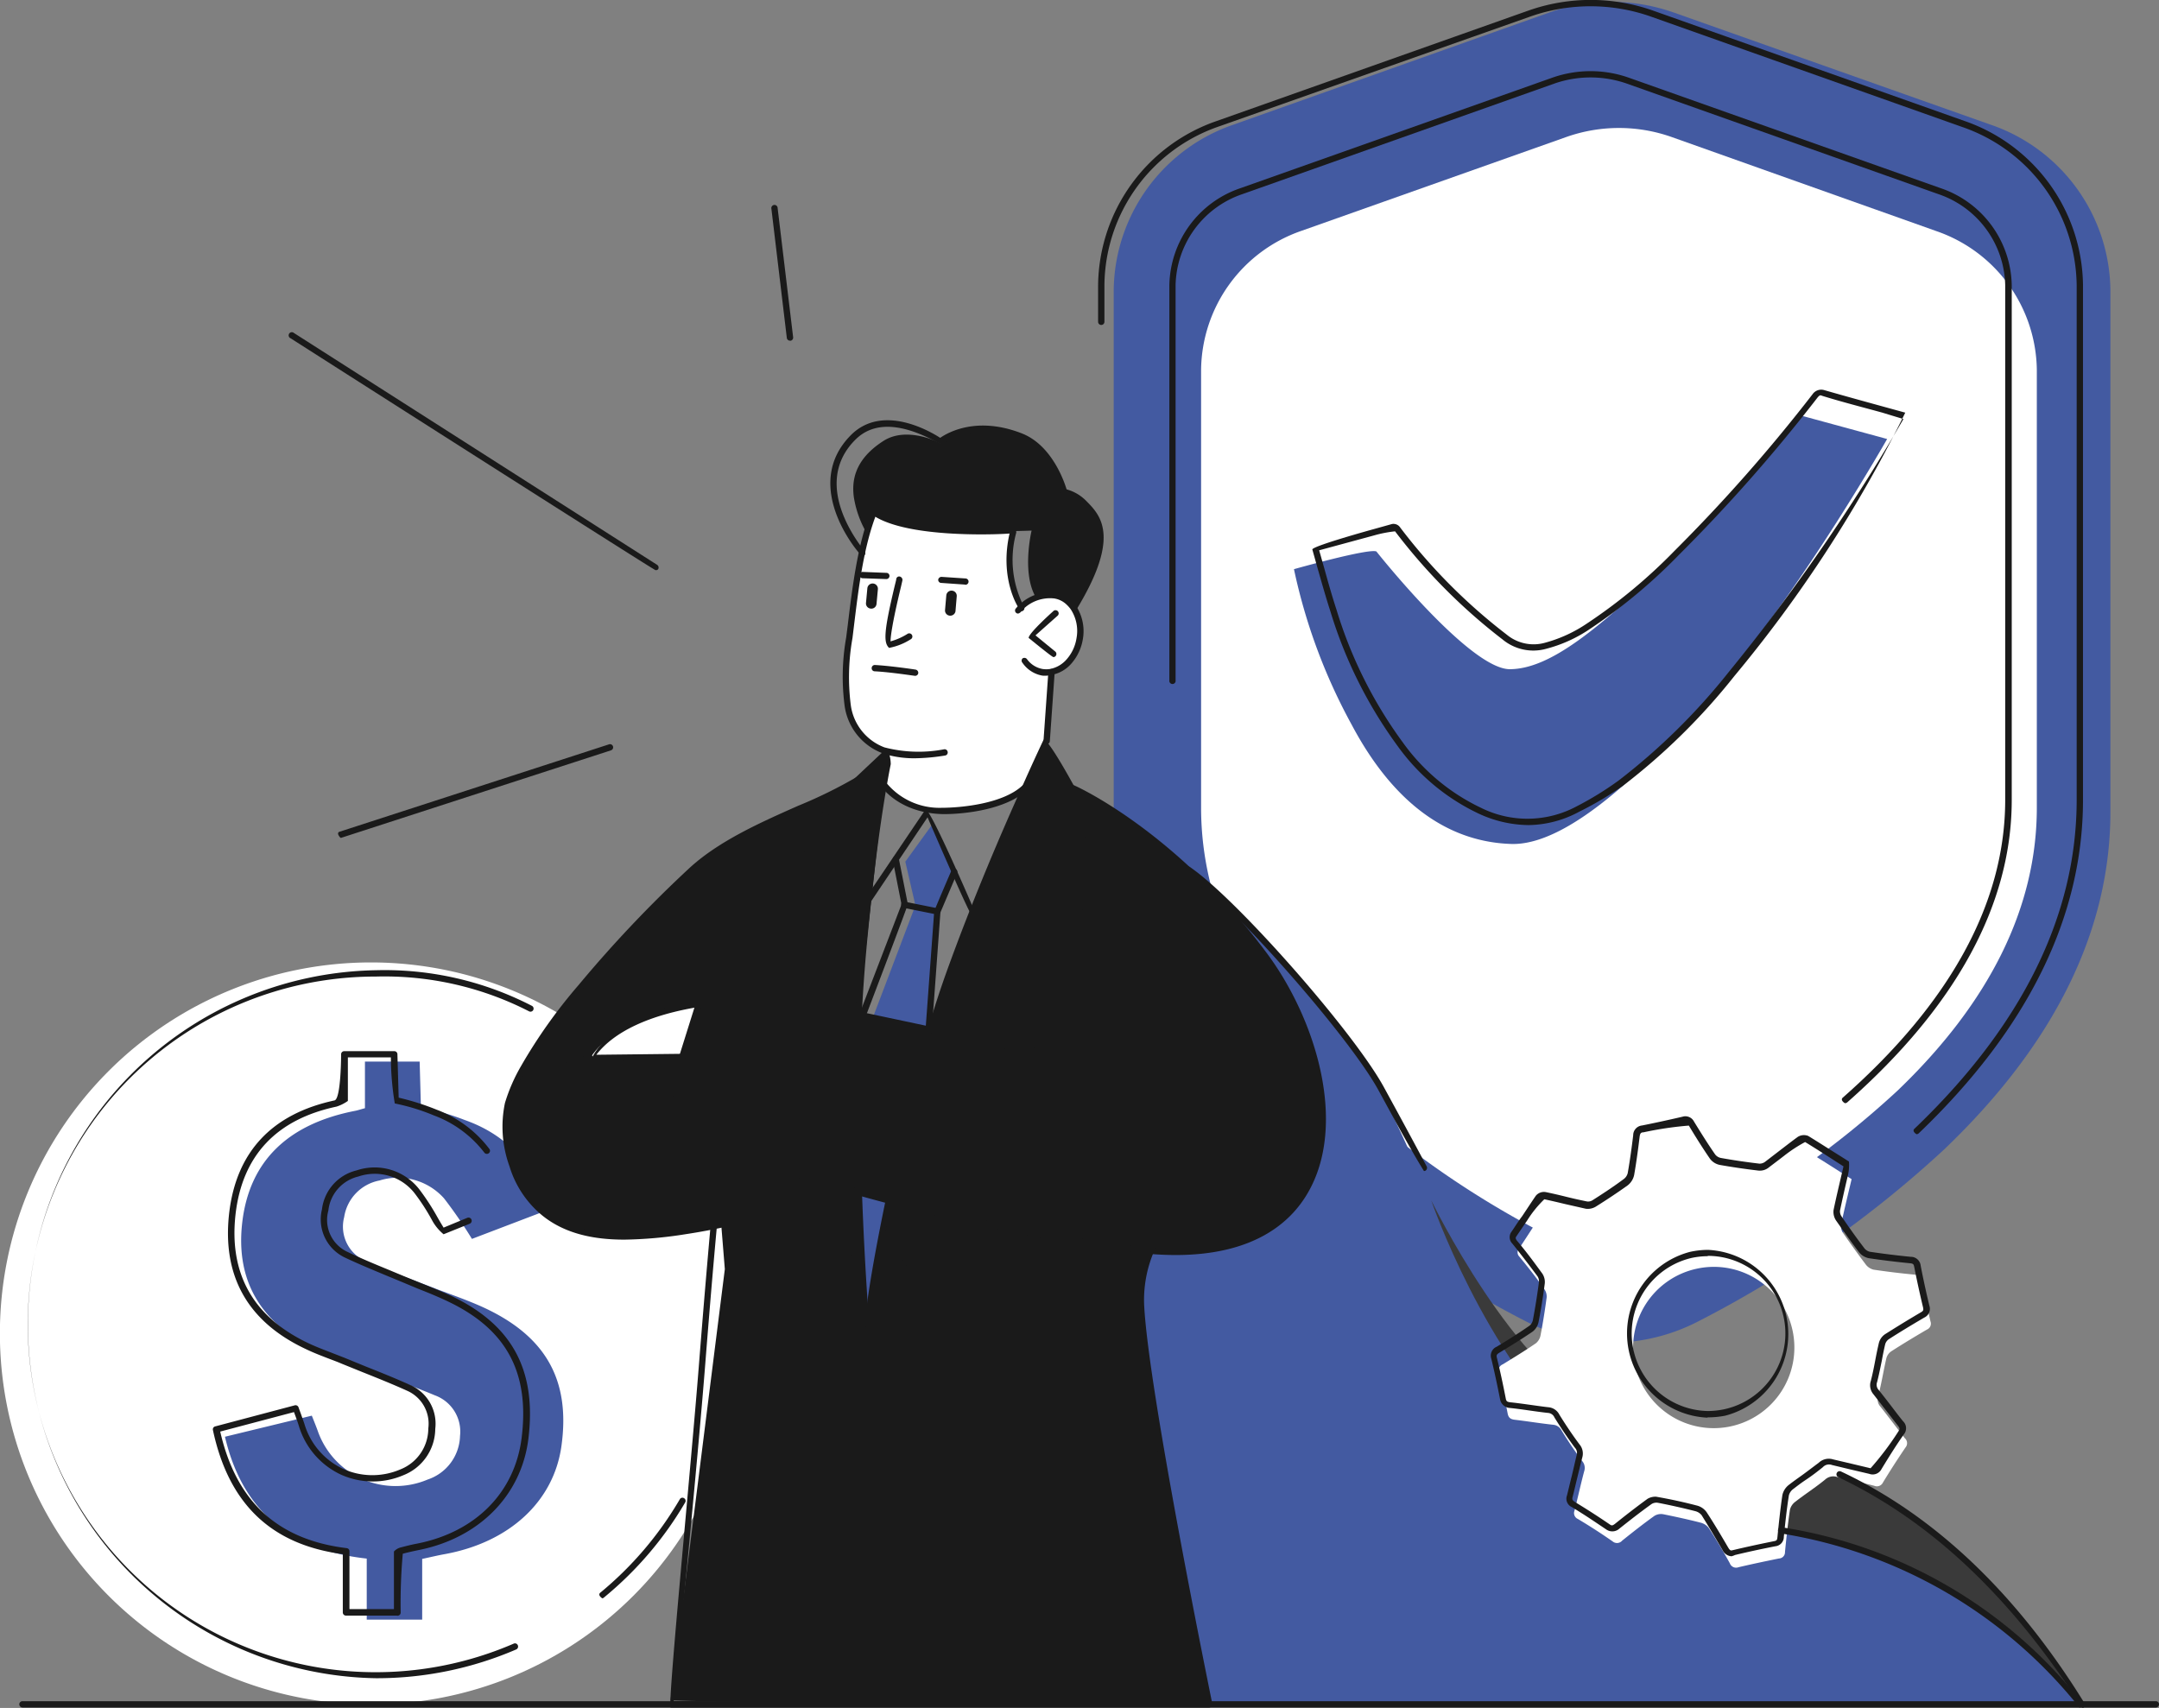
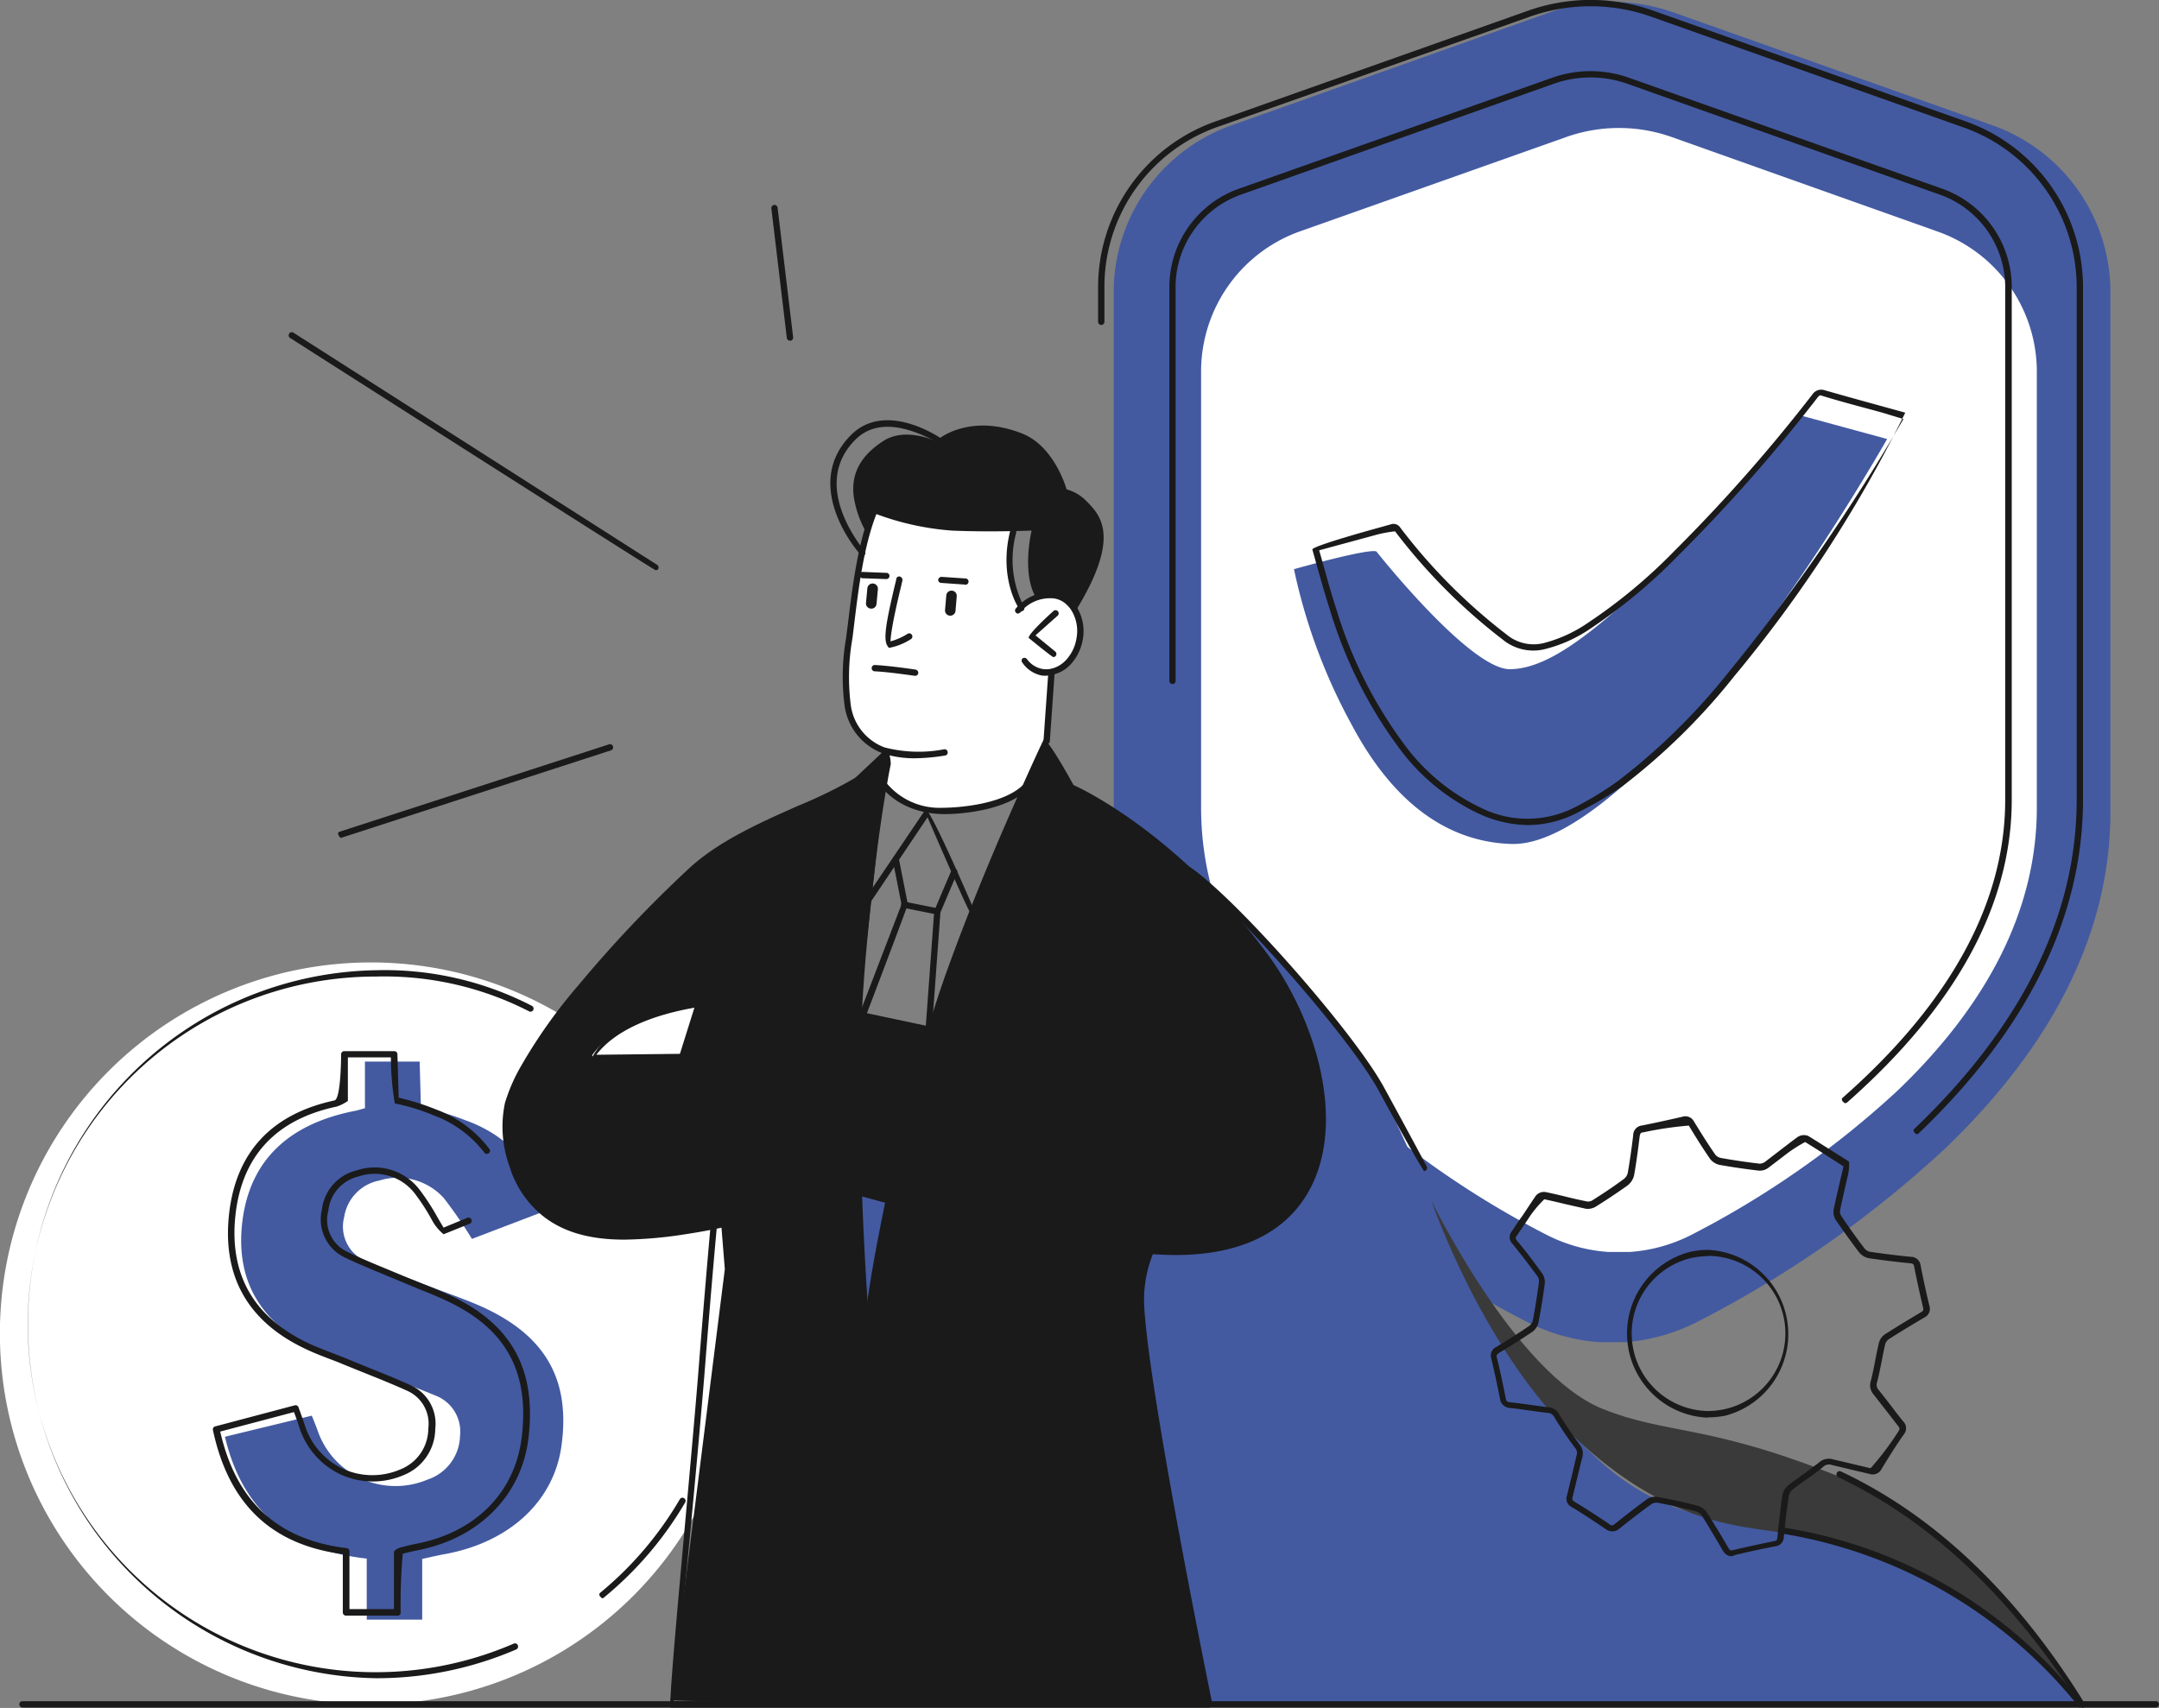
<svg xmlns="http://www.w3.org/2000/svg" viewBox="0 0 204.81 162.04">
  <rect x="0" y="0" width="204.81" height="162.04" fill="#808080" stroke="none" />
  <defs>
    <style>.cls-1{fill:#fff;}.cls-2{fill:#435aa1;}.cls-3{fill:#1a1a1a;}.cls-4{fill:#3a3a3a;}</style>
  </defs>
  <g id="Layer_2" data-name="Layer 2">
    <g id="_Layer_" data-name="&lt;Layer&gt;">
      <path class="cls-1" d="M70.39,126.51a35.2,35.2,0,1,1-35.2-35.2A35.2,35.2,0,0,1,70.39,126.51Z" />
      <path class="cls-2" d="M53.26,137.19c-.73,5.26-4.93,9.14-11.08,10.26-.67.12-1.32.28-2.13.45v5.76H34.79v-5.79c-7.56-.83-11.86-4.78-13.45-11.56l8.24-2c.22.56.43,1.06.61,1.58a7.82,7.82,0,0,0,10.38,4.48,4.49,4.49,0,0,0,3.07-4.14,3.66,3.66,0,0,0-2.39-3.85c-2.24-.94-4.55-1.74-6.84-2.6-1.2-.45-2.44-.84-3.62-1.34-5.92-2.54-8.53-6.79-7.79-12.62.72-5.68,4.32-9.19,10.69-10.43.26-.05.51-.14.93-.25v-4.42h5.19l.12,4.36a22.79,22.79,0,0,1,4.13,1.17c4.24,1.49,6.62,4.43,8,8.51l-7.29,2.78a43.37,43.37,0,0,0-2.65-3.85A5.87,5.87,0,0,0,36,112a4.17,4.17,0,0,0-3.35,3.47,3.56,3.56,0,0,0,2.22,4.25c1.91.83,3.89,1.55,5.85,2.31,1.64.64,3.32,1.2,4.92,1.91C51.73,126.67,54.14,130.87,53.26,137.19Z" />
      <path class="cls-2" d="M188.84,11.83l-30-10.62a17.79,17.79,0,0,0-11.93,0L117,11.83a16.8,16.8,0,0,0-11.35,15.69V77.05c0,11.24,5.31,22,15.78,32a104.17,104.17,0,0,0,23.28,16.29,18,18,0,0,0,7,2s.95,0,1.54,0c.33,0,.65,0,.9,0a18.09,18.09,0,0,0,7-2,104.4,104.4,0,0,0,23.28-16.29c10.47-10,15.77-20.79,15.77-32V27.52A16.79,16.79,0,0,0,188.84,11.83Z" />
      <path class="cls-1" d="M183.7,21.93,158.58,13a15,15,0,0,0-10,0l-25.12,8.9a14.12,14.12,0,0,0-9.52,13.17V76.63c0,9.42,4.45,18.45,13.23,26.85a88,88,0,0,0,19.52,13.66,15.16,15.16,0,0,0,5.87,1.64s.79,0,1.29,0c.28,0,.54,0,.75,0a15.15,15.15,0,0,0,5.88-1.64A88,88,0,0,0,180,103.48c8.77-8.4,13.22-17.43,13.22-26.85V35.1A14.11,14.11,0,0,0,183.7,21.93Z" />
      <path class="cls-2" d="M113.91,83.71s12.74,11.06,17,19.59,10.39,24.35,16,30.36c5.36,5.73,8.29,9.11,17.88,10.94s12,2.13,19.92,6.27A36.12,36.12,0,0,1,197,161.71l-82.31-.06L111,157.3l2.52-.61-12-59.07Z" />
      <path class="cls-3" d="M120.47,91.36c-3.56-5.17-11.81-13.66-18.83-16.66l-2.35-4.4s-3.67,7.91-4.76,10.62c-1.66,4.13-6.23,16.75-6.23,16.75L81.46,96.1l2.75-24.78-3.27,3.13s-10.53,3.83-14.11,7.09S53.56,94.84,50.9,99.16s-3.83,6.94-2.33,11.4,5,7.58,13,6.65a54,54,0,0,0,6.85-1l.34,4.2-5.15,40.9s1.08.13,21.85.38,29.21-.06,29.21-.06-6.75-36.11-6.45-38.49a28.86,28.86,0,0,1,1-4.49s10.7,1.77,14.68-5.7S124,96.54,120.47,91.36ZM82.1,125.27,81.46,113l2.75.9Z" />
      <path class="cls-4" d="M135.77,113.88s5,14.64,14.16,23,16.06,7.83,20,8.71,15.71,2.2,27.25,16.11c0,0-8.51-15.72-21.72-21.2s-17.19-4.31-23.47-6.85C143.72,130.3,135.77,113.88,135.77,113.88Z" />
-       <path class="cls-1" d="M96,50.32a11.06,11.06,0,0,0,.75,7.15,4.08,4.08,0,0,1,3.16-1,3.37,3.37,0,0,1,2.51,4.36c-.59,2.2-1.91,2.94-2.71,2.94l-.46,6.53L96.92,75s-4.5,2.9-9,1.7-4.13-2.37-4.13-2.37l.33-1.87V71.29s-4.16-.91-3.86-7.14a78.06,78.06,0,0,1,1.61-12l1-3.48a12,12,0,0,0,5.16,1.48C91.38,50.39,96,50.32,96,50.32Z" />
+       <path class="cls-1" d="M96,50.32a11.06,11.06,0,0,0,.75,7.15,4.08,4.08,0,0,1,3.16-1,3.37,3.37,0,0,1,2.51,4.36c-.59,2.2-1.91,2.94-2.71,2.94l-.46,6.53L96.92,75s-4.5,2.9-9,1.7-4.13-2.37-4.13-2.37l.33-1.87V71.29s-4.16-.91-3.86-7.14a78.06,78.06,0,0,1,1.61-12l1-3.48C91.38,50.39,96,50.32,96,50.32Z" />
      <path class="cls-1" d="M56,100.37l8.71-.09L66.37,95S58.61,96.25,56,100.37Z" />
      <path class="cls-2" d="M130.57,52.32s8.87,11.21,12.68,11.17,8.35-3.75,15.42-10.57a111.91,111.91,0,0,0,11.9-13.57l8.45,2.3s-7.45,13.13-15.15,22.42-15.27,16.16-20.5,16-10.74-3-15.16-11.34A54,54,0,0,1,122.75,54S129.83,52,130.57,52.32Z" />
-       <polygon class="cls-2" points="82.8 96.55 86.84 85.9 85.88 81.75 88.54 78.08 90.52 82.68 88.92 86.47 88.11 97.5 82.8 96.55" />
      <polygon class="cls-2" points="81.48 113.36 82.1 125.27 84.21 113.87 81.48 113.36" />
-       <path class="cls-1" d="M160.2,107.67c-1.27.3-2.55.58-3.83.83a.66.66,0,0,0-.61.68c-.14,1.2-.3,2.41-.51,3.6a1.32,1.32,0,0,1-.52.77c-1,.7-2,1.35-3,2a1.09,1.09,0,0,1-.72.15c-1.33-.28-2.64-.62-4-.89a.74.74,0,0,0-.65.23c-.77,1.12-1.49,2.27-2.24,3.39a.56.56,0,0,0,0,.78c.82,1,1.62,2,2.39,3.11a1.2,1.2,0,0,1,.21.78c-.16,1.2-.35,2.4-.58,3.59a1.25,1.25,0,0,1-.44.75c-1,.69-2.08,1.35-3.14,2a.66.66,0,0,0-.38.82q.47,1.91.84,3.84c.08.42.28.55.68.6,1.2.14,2.4.34,3.61.47a1,1,0,0,1,.84.57q.9,1.47,1.92,2.85a1,1,0,0,1,.21,1c-.33,1.24-.6,2.5-.92,3.74a.61.61,0,0,0,.32.78q1.68,1,3.3,2.13a.64.64,0,0,0,.9-.07c1-.8,2-1.59,3.06-2.35a1.2,1.2,0,0,1,.83-.16c1.19.24,2.38.5,3.55.8a1.41,1.41,0,0,1,.78.51c.71,1.09,1.38,2.22,2,3.35a.63.63,0,0,0,.82.37c1.28-.3,2.56-.57,3.84-.83a.59.59,0,0,0,.57-.62c.13-1.32.27-2.65.47-4a1.34,1.34,0,0,1,.52-.77c.92-.72,1.91-1.35,2.81-2.09a1.14,1.14,0,0,1,1.12-.26c1.18.3,2.37.54,3.54.84a.64.64,0,0,0,.84-.32c.68-1.12,1.39-2.22,2.13-3.31a.63.63,0,0,0-.07-.89c-.78-1-1.53-2-2.32-3a1,1,0,0,1-.19-1c.3-1.17.49-2.37.76-3.55a1.17,1.17,0,0,1,.45-.67c1.12-.72,2.26-1.41,3.41-2.08a.61.61,0,0,0,.33-.78c-.29-1.27-.58-2.55-.83-3.84-.08-.42-.26-.55-.67-.59-1.3-.12-2.6-.28-3.89-.47a1.35,1.35,0,0,1-.74-.48c-.75-1-1.47-2-2.16-3a1.1,1.1,0,0,1-.19-.78c.3-1.43.65-2.85,1-4.33-1.3-.82-2.57-1.65-3.86-2.43a.8.8,0,0,0-.7.09c-1,.77-2.07,1.6-3.12,2.37a1.05,1.05,0,0,1-.72.21c-1.23-.14-2.45-.32-3.67-.53a1.3,1.3,0,0,1-.74-.47c-.69-1-1.35-2.07-2-3.13A.62.62,0,0,0,160.2,107.67Zm9.85,18.57a7.65,7.65,0,1,1-9.1-5.87A7.63,7.63,0,0,1,170.05,126.24Z" />
      <path class="cls-3" d="M82.28,50.68l.61-2a26,26,0,0,0,7.41,1.66c3.67.16,7.56,0,7.56,0s-1,4.16.48,6.45a4.51,4.51,0,0,1,1.61-.28,2.09,2.09,0,0,1,2,1.14,18.76,18.76,0,0,0,2.32-5c.42-2.1.22-3.75-1.1-4.7a8,8,0,0,0-2.29-1.23s-1-4.26-3.73-5.26-6-1.09-7.91.6c0,0-3.22-1.74-5.52-.17C81,43.67,80.8,45.7,81,47.18A9.79,9.79,0,0,0,82.28,50.68Z" />
      <path class="cls-3" d="M164.26,147.65a1,1,0,0,1-.84-.56c-.62-1.07-1.3-2.21-2-3.34a1.14,1.14,0,0,0-.6-.38c-1.14-.29-2.33-.56-3.53-.79a.87.87,0,0,0-.61.11c-1.13.81-2.22,1.67-3.05,2.33a1,1,0,0,1-1.25.09c-1-.67-2-1.36-3.28-2.13a.87.87,0,0,1-.45-1.1c.15-.6.29-1.2.44-1.8s.3-1.3.47-2a.71.71,0,0,0-.16-.73c-.66-.89-1.31-1.85-1.94-2.87a.71.71,0,0,0-.61-.43c-.64-.07-1.27-.16-1.9-.25s-1.14-.16-1.71-.22a1,1,0,0,1-.94-.84c-.27-1.37-.54-2.63-.83-3.83a.92.92,0,0,1,.51-1.14c.87-.52,2-1.22,3.12-2a.94.94,0,0,0,.32-.56c.22-1.16.41-2.36.57-3.57a.85.85,0,0,0-.15-.57c-.69-.93-1.44-1.92-2.38-3.09a.86.86,0,0,1-.06-1.14c.33-.48.65-1,1-1.46.43-.64.85-1.29,1.29-1.93a1,1,0,0,1,.95-.35c.68.14,1.36.3,2,.46s1.28.3,1.92.43a.78.78,0,0,0,.5-.11c1.15-.73,2.09-1.36,2.95-2a1,1,0,0,0,.4-.58c.23-1.29.4-2.6.52-3.59a.93.93,0,0,1,.84-.93c1.2-.24,2.45-.51,3.83-.83a.92.92,0,0,1,1.1.46c.53.86,1.23,2,2,3.11a.91.91,0,0,0,.55.34c1.11.2,2.3.38,3.65.54a.88.88,0,0,0,.51-.15l1.47-1.13c.55-.42,1.09-.84,1.65-1.25a1.1,1.1,0,0,1,1-.1c1,.61,2,1.26,3.05,1.91l.82.52a4.47,4.47,0,0,1-.14,1.47c-.25,1.07-.49,2.12-.71,3.18a.84.84,0,0,0,.14.55c.74,1.09,1.44,2.07,2.15,3a.93.93,0,0,0,.54.36c1.2.18,2.47.34,3.88.48a.93.93,0,0,1,.94.83c.23,1.2.5,2.45.83,3.82a.91.91,0,0,1-.48,1.11c-1.35.79-2.43,1.45-3.39,2.07a.86.86,0,0,0-.33.49c-.12.51-.22,1-.32,1.56-.14.67-.27,1.34-.44,2a.72.72,0,0,0,.13.73c.4.5.79,1,1.18,1.51s.76,1,1.15,1.48a.91.91,0,0,1,.08,1.24c-.71,1-1.42,2.14-2.12,3.29a.94.94,0,0,1-1.17.46l-1.71-.4-1.83-.44a.79.79,0,0,0-.86.21c-.51.41-1,.79-1.57,1.17s-.84.6-1.25.91a1.08,1.08,0,0,0-.4.59c-.22,1.39-.36,2.77-.48,3.94a.89.89,0,0,1-.8.89c-1.38.27-2.63.54-3.83.83A1.76,1.76,0,0,1,164.26,147.65ZM157.11,142c1.48.26,2.68.53,3.83.83a1.61,1.61,0,0,1,.95.63c.74,1.13,1.42,2.28,2.05,3.36.21.36.29.28.49.24,1.21-.29,2.46-.56,3.85-.84.26-.05.3-.1.33-.36.12-1.18.26-2.57.47-4a1.67,1.67,0,0,1,.64-1c.41-.32.84-.62,1.27-.93s1-.75,1.54-1.15a1.38,1.38,0,0,1,1.37-.32l1.83.43,1.72.41a27.83,27.83,0,0,0,2.64-3.5c.15-.22.14-.3-.05-.54-.39-.49-.77-1-1.15-1.48s-.78-1-1.17-1.5a1.31,1.31,0,0,1-.25-1.26c.17-.65.3-1.31.43-2s.21-1.05.33-1.58a1.44,1.44,0,0,1,.58-.85c1-.63,2.06-1.29,3.42-2.09.22-.13.25-.2.2-.45-.33-1.38-.6-2.64-.84-3.85-.05-.27-.11-.32-.41-.35-1.42-.14-2.7-.3-3.91-.48a1.61,1.61,0,0,1-.93-.58c-.71-.94-1.42-1.93-2.17-3a1.47,1.47,0,0,1-.23-1c.22-1.06.47-2.11.72-3.19l.22-.94-.64-.41c-1-.65-2-1.29-3-1.9a13.61,13.61,0,0,0-2,1.31c-.49.38-1,.76-1.48,1.13a1.35,1.35,0,0,1-.94.27c-1.35-.16-2.55-.34-3.68-.54a1.54,1.54,0,0,1-.93-.59c-.77-1.12-1.48-2.27-2-3.14a32.73,32.73,0,0,0-4.31.64c-.26,0-.32.13-.36.42-.12,1-.29,2.32-.52,3.63a1.68,1.68,0,0,1-.64,1c-.87.62-1.82,1.26-3,2a1.46,1.46,0,0,1-.94.2l-1.94-.44c-.67-.16-1.34-.32-2-.46a10.52,10.52,0,0,0-1.62,2l-1,1.47c-.13.18-.12.24,0,.43,1,1.18,1.71,2.17,2.4,3.11a1.43,1.43,0,0,1,.26,1c-.16,1.22-.35,2.43-.58,3.6a1.54,1.54,0,0,1-.56.94c-1.13.77-2.28,1.47-3.15,2-.27.16-.31.24-.25.49.3,1.21.57,2.47.84,3.85.05.27.12.33.42.37.58.06,1.16.14,1.74.22s1.25.18,1.87.25a1.28,1.28,0,0,1,1.06.71c.62,1,1.26,1.95,1.91,2.82a1.34,1.34,0,0,1,.26,1.24c-.17.65-.32,1.29-.48,1.94s-.28,1.2-.44,1.81c-.06.24,0,.31.19.45,1.25.76,2.33,1.46,3.31,2.13.21.15.28.15.54-.05.83-.67,1.93-1.53,3.07-2.36A1.46,1.46,0,0,1,157.11,142Zm4.85-7.5a8,8,0,0,1-1.64-15.73,8.13,8.13,0,0,1,1.7-.19,8,8,0,0,1,1.65,15.73A8.37,8.37,0,0,1,162,134.47Zm.06-15.32a7.48,7.48,0,0,0-1.57.17A7.36,7.36,0,0,0,162,133.87a7.72,7.72,0,0,0,1.58-.17A7.36,7.36,0,0,0,162,119.15Z" />
      <path class="cls-3" d="M145,78.28a11.44,11.44,0,0,1-4.75-1.1,19.92,19.92,0,0,1-7.63-6.35,42.42,42.42,0,0,1-6.4-12.78c-.43-1.33-.8-2.64-1.19-4l-.54-1.93c.2-.37,5.72-1.89,5.72-1.89l1.72-.48a.76.76,0,0,1,.9.3,53.61,53.61,0,0,0,10.09,10.15,4,4,0,0,0,3.68.77,13.21,13.21,0,0,0,3.92-1.8,50.6,50.6,0,0,0,8.32-6.9,154.75,154.75,0,0,0,13.1-14.86,1,1,0,0,1,1.14-.39c1.88.54,3.77,1.06,5.66,1.58l2,.55a125.87,125.87,0,0,1-16.22,25,60.3,60.3,0,0,1-10.56,10.4A31.57,31.57,0,0,1,149.83,77,10.36,10.36,0,0,1,145,78.28ZM125.14,52.21c.16.55.31,1.1.47,1.65.38,1.38.75,2.69,1.18,4a41.65,41.65,0,0,0,6.31,12.61,19.32,19.32,0,0,0,7.39,6.17,9.88,9.88,0,0,0,9.06-.13,30.51,30.51,0,0,0,4-2.46A60.12,60.12,0,0,0,164,63.75a182.27,182.27,0,0,0,16.57-24c-.05,0-2-.6-2-.6-1.89-.52-3.78-1-5.66-1.58-.2-.06-.25-.16-.51.17a154.85,154.85,0,0,1-13.16,14.93,51.85,51.85,0,0,1-8.41,7,13.38,13.38,0,0,1-4.1,1.87,4.57,4.57,0,0,1-4.19-.87,54.47,54.47,0,0,1-10.2-10.26,11.67,11.67,0,0,0-2,.39Z" />
      <path class="cls-3" d="M32.3,79.49c-.33-.36-.25-.53-.09-.58l25.59-8.3a.3.3,0,0,1,.18.57l-25.59,8.3Z" />
      <path class="cls-3" d="M62.18,54.09c-.16,0-34.62-22-34.62-22a.3.3,0,1,1,.32-.5l34.46,22a.31.31,0,0,1,.09.42A.28.28,0,0,1,62.18,54.09Z" />
      <path class="cls-3" d="M74.94,32.32a.3.3,0,0,1-.3-.26L73.18,19.82a.3.3,0,1,1,.59-.07L75.24,32a.3.3,0,0,1-.26.33Z" />
      <path class="cls-3" d="M99.92,62.34c-.19-.06-2.34-1.82-2.34-1.82,0-.45,2.32-2.52,2.32-2.52a.3.3,0,1,1,.4.44l-2.07,1.84,1.87,1.53a.3.3,0,0,1,.05.42A.28.28,0,0,1,99.92,62.34Z" />
      <path class="cls-3" d="M84.36,61.48c-.57-.49-.52-1.58.54-6,.07-.27.11-.45.12-.5a.28.28,0,0,1,.28-.29.33.33,0,0,1,.31.31c0,.06,0,.06-.13.62-.89,3.68-1,4.86-1,5.23a6,6,0,0,0,1.59-.7.3.3,0,1,1,.31.51,5.82,5.82,0,0,1-2,.8Z" />
      <path class="cls-3" d="M86.81,64.12c-.07,0-2.39-.36-3.84-.43a.29.29,0,0,1-.28-.31.3.3,0,0,1,.29-.29c1.5.08,3.78.42,3.88.44a.31.31,0,0,1,.25.34A.3.3,0,0,1,86.81,64.12Z" />
      <path class="cls-3" d="M90.1,58.41a.49.49,0,0,1-.45-.54l.12-1.39a.49.49,0,0,1,.54-.44.49.49,0,0,1,.45.53L90.64,58A.5.5,0,0,1,90.1,58.41Z" />
      <path class="cls-3" d="M82.6,57.74a.49.49,0,0,1-.45-.53l.13-1.39a.5.5,0,0,1,1,.08l-.13,1.4A.49.49,0,0,1,82.6,57.74Z" />
      <path class="cls-3" d="M91.51,55.46l-2.28-.16A.3.3,0,0,1,89,55a.32.32,0,0,1,.32-.27l2.26.15a.3.3,0,0,1,0,.6Z" />
      <path class="cls-3" d="M84.08,54.94l-2.27-.08a.32.32,0,0,1-.29-.31.31.31,0,0,1,.3-.29l2.27.09a.29.29,0,0,1,.29.3A.3.3,0,0,1,84.08,54.94Z" />
      <path class="cls-3" d="M89.52,77.24c-4.16-.07-5.85-2.52-5.92-2.63a.3.3,0,1,1,.49-.33,6.52,6.52,0,0,0,5.2,2.36c1.85,0,5.88-.37,7.73-2.14a.3.3,0,0,1,.42.44C95.52,76.76,91.67,77.24,89.52,77.24Z" />
      <path class="cls-3" d="M175,104.66c-.33-.22-.32-.41-.19-.52,10.22-9,15.41-18.52,15.41-28.25V27.05a9.33,9.33,0,0,0-6.36-8.64L154.35,7.94a10.43,10.43,0,0,0-6.93,0L117.88,18.41a9.33,9.33,0,0,0-6.36,8.64V64.54a.3.3,0,1,1-.59,0V27.05a9.91,9.91,0,0,1,6.75-9.2L147.23,7.38a10.92,10.92,0,0,1,7.31,0l29.55,10.47a9.91,9.91,0,0,1,6.75,9.2V75.89c0,9.9-5.25,19.56-15.61,28.7A.31.31,0,0,1,175,104.66Z" />
      <path class="cls-3" d="M86.8,71.94a9.78,9.78,0,0,1-2.67-.34,5.63,5.63,0,0,1-4-4.59,21.28,21.28,0,0,1,.14-6.52l.15-1.18c.43-3.55.92-7.58,2.17-10.79a.3.3,0,0,1,.56.22c-1.23,3.13-1.71,7.12-2.14,10.64l-.14,1.15a21.06,21.06,0,0,0-.16,6.38,5,5,0,0,0,3.2,4,12.9,12.9,0,0,0,5.65.18.29.29,0,0,1,.34.25.29.29,0,0,1-.25.34A19.05,19.05,0,0,1,86.8,71.94Z" />
      <path class="cls-3" d="M88.1,98a.3.3,0,0,1-.3-.32l.82-11.2c0-.1,1.63-3.88,1.63-3.88a.29.29,0,0,1,.39-.16.3.3,0,0,1,.16.39l-1.59,3.74L88.4,97.69A.3.3,0,0,1,88.1,98Z" />
      <path class="cls-3" d="M88.92,86.77l-3.2-.64a.3.3,0,0,1-.23-.35.29.29,0,0,1,.35-.23l3.14.63a.3.3,0,0,1-.06.59Z" />
      <path class="cls-3" d="M81.8,96.63c-.26-.07-.34-.25-.28-.4l4-10.42-.83-4.21a.3.3,0,0,1,.23-.36.3.3,0,0,1,.35.24l.85,4.3c0,.16-4,10.66-4,10.66A.3.3,0,0,1,81.8,96.63Z" />
      <path class="cls-3" d="M181.81,107.61c-.33-.21-.33-.4-.21-.51C191.82,97.33,197,86.83,197,75.89V27.05a16.08,16.08,0,0,0-10.85-15L156.6,1.57a17.24,17.24,0,0,0-11.43,0L115.62,12a16.08,16.08,0,0,0-10.85,15v3.53a.3.3,0,0,1-.6,0V27.05a16.67,16.67,0,0,1,11.25-15.57L145,1A17.78,17.78,0,0,1,156.8,1l29.54,10.47A16.68,16.68,0,0,1,197.6,27.05V75.89c0,11.1-5.25,21.75-15.59,31.64A.32.32,0,0,1,181.81,107.61Z" />
      <path class="cls-3" d="M99.35,64.1a2.45,2.45,0,0,1-.46,0A2.89,2.89,0,0,1,97,62.89a.3.3,0,0,1,0-.42.31.31,0,0,1,.42.06,2.33,2.33,0,0,0,1.48.94,2.41,2.41,0,0,0,.71,0,2.77,2.77,0,0,0,1.57-.91,3.93,3.93,0,0,0,.94-2,3.75,3.75,0,0,0-.55-2.76,3.16,3.16,0,0,0-.38-.43,2.18,2.18,0,0,0-1.17-.59,3.63,3.63,0,0,0-3,1.06c-.27.38-.45.42-.59.33a.29.29,0,0,1-.09-.41,4.34,4.34,0,0,1,3.79-1.57,2.8,2.8,0,0,1,1.48.75,3.23,3.23,0,0,1,.45.52,4.37,4.37,0,0,1,.66,3.2,4.65,4.65,0,0,1-1.09,2.3,3.29,3.29,0,0,1-1.91,1.08A2.28,2.28,0,0,1,99.35,64.1Z" />
      <path class="cls-3" d="M101.9,58c-.3-.13-.34-.31-.25-.45,4-6.59,2.25-8.37,1.19-9.44a3.93,3.93,0,0,0-1.91-1.13.3.3,0,0,1-.24-.35.29.29,0,0,1,.34-.24,4.11,4.11,0,0,1,2,1.12c1.36,1.37,3.34,3.36-.93,10.35A.29.29,0,0,1,101.9,58Z" />
      <path class="cls-3" d="M96.88,58c-.33-.27-2.13-3.21-1.07-7.55a.3.3,0,1,1,.58.14,9.67,9.67,0,0,0,.74,6.95.29.29,0,0,1-.09.41A.33.33,0,0,1,96.88,58Z" />
      <path class="cls-3" d="M99.29,70.6a.31.31,0,0,1-.3-.32l.46-6.53a.3.3,0,0,1,.32-.28.31.31,0,0,1,.28.32l-.46,6.53A.3.3,0,0,1,99.29,70.6Z" />
      <path class="cls-3" d="M92.15,86.77c-.27-.18-4.16-9.23-4.16-9.23l-5.37,8a.3.3,0,0,1-.5-.34l5.68-8.41c.52,0,4.63,9.6,4.63,9.6a.31.31,0,0,1-.16.4Z" />
      <path class="cls-3" d="M98.2,100.11c-.3-.14-.34-.32-.25-.46l3.62-5.82-2.23-6.1c.19-.39,5.57-2.18,5.57-2.18l-3.36-10.39L99.3,71c-.33.7-1,2.05-1.8,3.88-1.88,4.17-4.65,10.61-7.17,17.6-.6,1.66-1.12,3.26-1.74,5.36a.3.3,0,0,1-.57-.17c.62-2.11,1.15-3.72,1.75-5.4,2.52-7,5.3-13.45,7.19-17.63C98.19,71.87,99,70.18,99,70.17c.53,0,3.08,4.76,3.08,4.76l3.47,10.72a.3.3,0,0,1-.19.37L100,87.81l2.17,6c0,.26-3.73,6.21-3.73,6.21A.29.29,0,0,1,98.2,100.11Z" />
      <path class="cls-3" d="M82.16,125.94c-.29-.4.45-5.29,1.86-12.1a.32.32,0,0,1,.36-.24.31.31,0,0,1,.23.36c-1,4.6-1.6,8.32-1.92,10.26l5.81-9.36a.3.3,0,0,1,.41-.1.31.31,0,0,1,.1.41l-6.6,10.62A.31.31,0,0,1,82.16,125.94Z" />
      <path class="cls-3" d="M35.66,159.22a33.59,33.59,0,0,1,0-67.17,30.45,30.45,0,0,1,14.8,3.38.29.29,0,1,1-.27.52,30.07,30.07,0,0,0-14.53-3.3,33,33,0,1,0,13.07,63.29.29.29,0,0,1,.39.15.3.3,0,0,1-.15.4A33.44,33.44,0,0,1,35.66,159.22Z" />
      <path class="cls-3" d="M57.13,151.64c-.34-.24-.32-.42-.19-.53a33.12,33.12,0,0,0,7.55-8.87.28.28,0,0,1,.4-.1.29.29,0,0,1,.11.4,33.61,33.61,0,0,1-7.68,9A.3.3,0,0,1,57.13,151.64Z" />
      <path class="cls-3" d="M37.63,153.28H32.82a.3.3,0,0,1-.3-.3v-5.53c-6.78-.9-10.82-4.75-12.32-11.77a.29.29,0,0,1,.21-.35l7.55-2a.3.3,0,0,1,.36.19c.08.24.17.46.25.69s.21.59.31.89a6.84,6.84,0,0,0,3.63,4.24,6.73,6.73,0,0,0,5.49.06,4.18,4.18,0,0,0,2.63-3.88,3.41,3.41,0,0,0-2-3.57c-1.39-.63-2.84-1.21-4.24-1.77l-2-.81c-.37-.16-.75-.3-1.12-.44-.73-.28-1.49-.57-2.22-.92-5.55-2.59-8-6.94-7.31-12.92.68-5.82,4.06-9.41,10-10.69.62-.17.62-4.38.62-4.38a.29.29,0,0,1,.3-.29h4.75a.29.29,0,0,1,.29.29l.12,4.12a24.19,24.19,0,0,1,3.6,1.14,11.18,11.18,0,0,1,5,3.72.29.29,0,0,1-.05.41.3.3,0,0,1-.42-.05,10.71,10.71,0,0,0-4.78-3.53,19.55,19.55,0,0,0-3.72-1.14,27.29,27.29,0,0,1-.37-4.37H33v4.13a3.85,3.85,0,0,1-1.08.54c-5.7,1.21-8.92,4.64-9.57,10.17-.66,5.7,1.68,9.84,7,12.32.71.33,1.46.61,2.18.89l1.13.44,2,.82c1.41.56,2.86,1.14,4.27,1.78a4,4,0,0,1,2.36,4.15,4.77,4.77,0,0,1-3,4.39,7.37,7.37,0,0,1-6-.07,7.46,7.46,0,0,1-3.94-4.6c-.09-.29-.19-.57-.3-.87-.05-.14-.11-.29-.16-.44l-7,1.85c1.52,6.65,5.45,10.26,12,11.06a.29.29,0,0,1,.26.29v5.49h4.22v-5.46a1.29,1.29,0,0,1,.65-.39c.55-.14,1-.26,1.54-.36,5.55-1.09,9.26-4.84,9.92-10,.78-6.18-1.4-10.28-6.87-12.92-.95-.46-1.95-.87-2.92-1.25l-1.58-.66-1.45-.6c-1.29-.54-2.63-1.09-3.92-1.7a4,4,0,0,1-2.2-4.57,4.33,4.33,0,0,1,3.29-3.71,5.36,5.36,0,0,1,5.94,1.79,22.19,22.19,0,0,1,1.72,2.64c.19.34.39.67.59,1l2.25-.93a.3.3,0,0,1,.23.56l-2.48,1a4.49,4.49,0,0,1-1.11-1.36,19.58,19.58,0,0,0-1.67-2.57A4.8,4.8,0,0,0,34,111.62a3.73,3.73,0,0,0-2.85,3.23A3.34,3.34,0,0,0,33,118.79c1.27.61,2.6,1.16,3.89,1.69l1.46.61,1.57.64c1,.4,2,.8,3,1.27,5.73,2.77,8,7.07,7.2,13.54-.68,5.35-4.67,9.38-10.4,10.52-.48.1-1,.21-1.51.35a52.22,52.22,0,0,0-.2,5.57A.3.3,0,0,1,37.63,153.28Z" />
      <path class="cls-3" d="M204.51,162H2.13a.31.31,0,0,1-.3-.3.3.3,0,0,1,.3-.3H204.51a.29.29,0,0,1,.3.3A.3.3,0,0,1,204.51,162Z" />
      <path class="cls-3" d="M135.08,111.1c-1.3-2.1-2.7-4.71-4.34-7.71-2.8-5.1-14-17.83-18.19-20.63a.31.31,0,0,1-.09-.42.31.31,0,0,1,.42-.08c4.32,2.91,15.48,15.57,18.38,20.85,1.64,3,3.05,5.61,4.08,7.55a.31.31,0,0,1-.12.41A.35.35,0,0,1,135.08,111.1Z" />
      <path class="cls-3" d="M197.49,162q-9.94-15.63-23.12-21.86a.3.3,0,0,1,.26-.54c8.89,4.18,16.67,11.56,23.12,22a.31.31,0,0,1-.1.41A.29.29,0,0,1,197.49,162Z" />
      <path class="cls-3" d="M59.23,117.61c-2.95,0-5.8-.57-8-2.47a9.64,9.64,0,0,1-2.9-4.49,11,11,0,0,1-.43-6,16.39,16.39,0,0,1,1.54-3.53,49.38,49.38,0,0,1,5.45-7.67,119.17,119.17,0,0,1,10.41-11c2.82-2.64,6.85-4.42,10.41-6A44.13,44.13,0,0,0,81.3,73.7a.3.3,0,0,1,.32.5A43.44,43.44,0,0,1,75.91,77c-3.51,1.55-7.5,3.31-10.25,5.88A120.71,120.71,0,0,0,55.3,93.8a49.67,49.67,0,0,0-5.38,7.58,16.48,16.48,0,0,0-1.49,3.4,10.52,10.52,0,0,0,.42,5.69,9.21,9.21,0,0,0,2.72,4.22c3.51,3,8.7,2.49,13.29,1.82a59.64,59.64,0,0,0,14.72-4.16.3.3,0,1,1,.23.55A61.23,61.23,0,0,1,65,117.1,40.13,40.13,0,0,1,59.23,117.61Z" />
      <path class="cls-3" d="M114.7,162H63.61c-.27-.55,1.91-22.48,2.71-32.73.68-8.6,1.09-12.94,1.09-13a.31.31,0,0,1,.33-.27.3.3,0,0,1,.27.32s-.42,4.39-1.1,13c-.75,9.56-2.7,29.29-3,32.08h50.4c-.7-3.42-6.13-30.26-6.41-37.76a12.08,12.08,0,0,1,1-5.08.29.29,0,0,1,.38-.18.3.3,0,0,1,.18.38,11.7,11.7,0,0,0-.93,4.86c.31,7.92,6.41,37.72,6.47,38C114.88,162,114.79,162,114.7,162Z" />
      <path class="cls-3" d="M197.26,162a45.31,45.31,0,0,0-28.35-16.52.29.29,0,1,1,.1-.58,44.9,44.9,0,0,1,28.48,16.62.29.29,0,0,1-.23.48Z" />
      <path class="cls-3" d="M56,100.67c1.43-3.08,5.07-4.9,10.28-5.74a.3.3,0,1,1,.09.59c-4.71.76-8.08,2.32-9.8,4.55l8.13-.09a.31.31,0,0,1,.31.3.3.3,0,0,1-.3.3l-8.71.09Z" />
      <path class="cls-3" d="M111.52,119.07a30.72,30.72,0,0,1-3.9-.26c-23-2.82-44.89-11.5-45.11-11.59a.28.28,0,0,1-.17-.36L66.66,93.1a.3.3,0,0,1,.35-.2l39.93,8.46a.3.3,0,1,1-.12.58l-39.67-8.4L63,106.77c2.53,1,23.15,8.8,44.7,11.45,7.78,1,13.26-.89,15.86-5.34,3.62-6.2.81-15.8-3.84-22.07C111.1,79.19,101.61,75,101.52,75a.3.3,0,0,1-.16-.39.31.31,0,0,1,.39-.16c.1,0,9.73,4.28,18.44,16,4.76,6.42,7.62,16.3,3.87,22.73C122.43,116,118.94,119.07,111.52,119.07Z" />
      <path class="cls-3" d="M82.16,125.94c-.29-.23-3.62-12.9-3.62-12.9a.3.3,0,0,1,.58-.15l2.52,9.6c-.15-2.28-.33-5.6-.47-9.35a.3.3,0,0,1,.29-.31.3.3,0,0,1,.31.29c.25,7,.68,12.44.68,12.49a.29.29,0,0,1-.24.32Z" />
      <path class="cls-3" d="M81.46,96.56a.31.31,0,0,1-.3-.31c.23-4.41.54-7.33.86-10.41l0-.54c.84-8.12,1.84-12.81,1.85-12.86V72l-4.79,4.58L74,84.38l2.89,2.75c0,.35-3,6-3,6l.38,1.44a.31.31,0,0,1-.22.37.3.3,0,0,1-.36-.21l-.41-1.56c0-.21,3-5.81,3-5.81l-2.9-2.76c0-.38,5.23-8.43,5.23-8.43L84,71.1c.5.22.5,1.4.5,1.4s-1,4.77-1.84,12.86l-.06.54c-.32,3.08-.62,6-.85,10.38A.3.3,0,0,1,81.46,96.56Z" />
      <path class="cls-3" d="M53.88,101.38c-.34-.32-.27-.5-.12-.57a10.77,10.77,0,0,1,2.16-.73.3.3,0,0,1,.35.24.3.3,0,0,1-.24.35,9.66,9.66,0,0,0-2,.68A.31.31,0,0,1,53.88,101.38Z" />
      <path class="cls-3" d="M81.78,52.76c-.28-.17-5.93-6.68-1-11.54,3-2.91,7.45-.3,8.41.32.72-.5,3.48-2.09,7.75-.42,3.13,1.23,4.23,5.27,4.28,5.44a.3.3,0,0,1-.58.15s-1.07-3.91-3.92-5c-4.55-1.79-7.22.36-7.33.45-.41,0-5.22-3.4-8.2-.49C76.66,46.11,82,52.2,82,52.27a.3.3,0,0,1,0,.42A.31.31,0,0,1,81.78,52.76Z" />
-       <path class="cls-3" d="M93.09,50.7c-3.79,0-10-.4-11.29-2.89a.3.3,0,0,1,.13-.4.29.29,0,0,1,.4.13C83.72,50.21,92.69,50.24,96,50a.32.32,0,0,1,.32.28.3.3,0,0,1-.28.31C95.91,50.62,94.72,50.7,93.09,50.7Z" />
    </g>
  </g>
</svg>